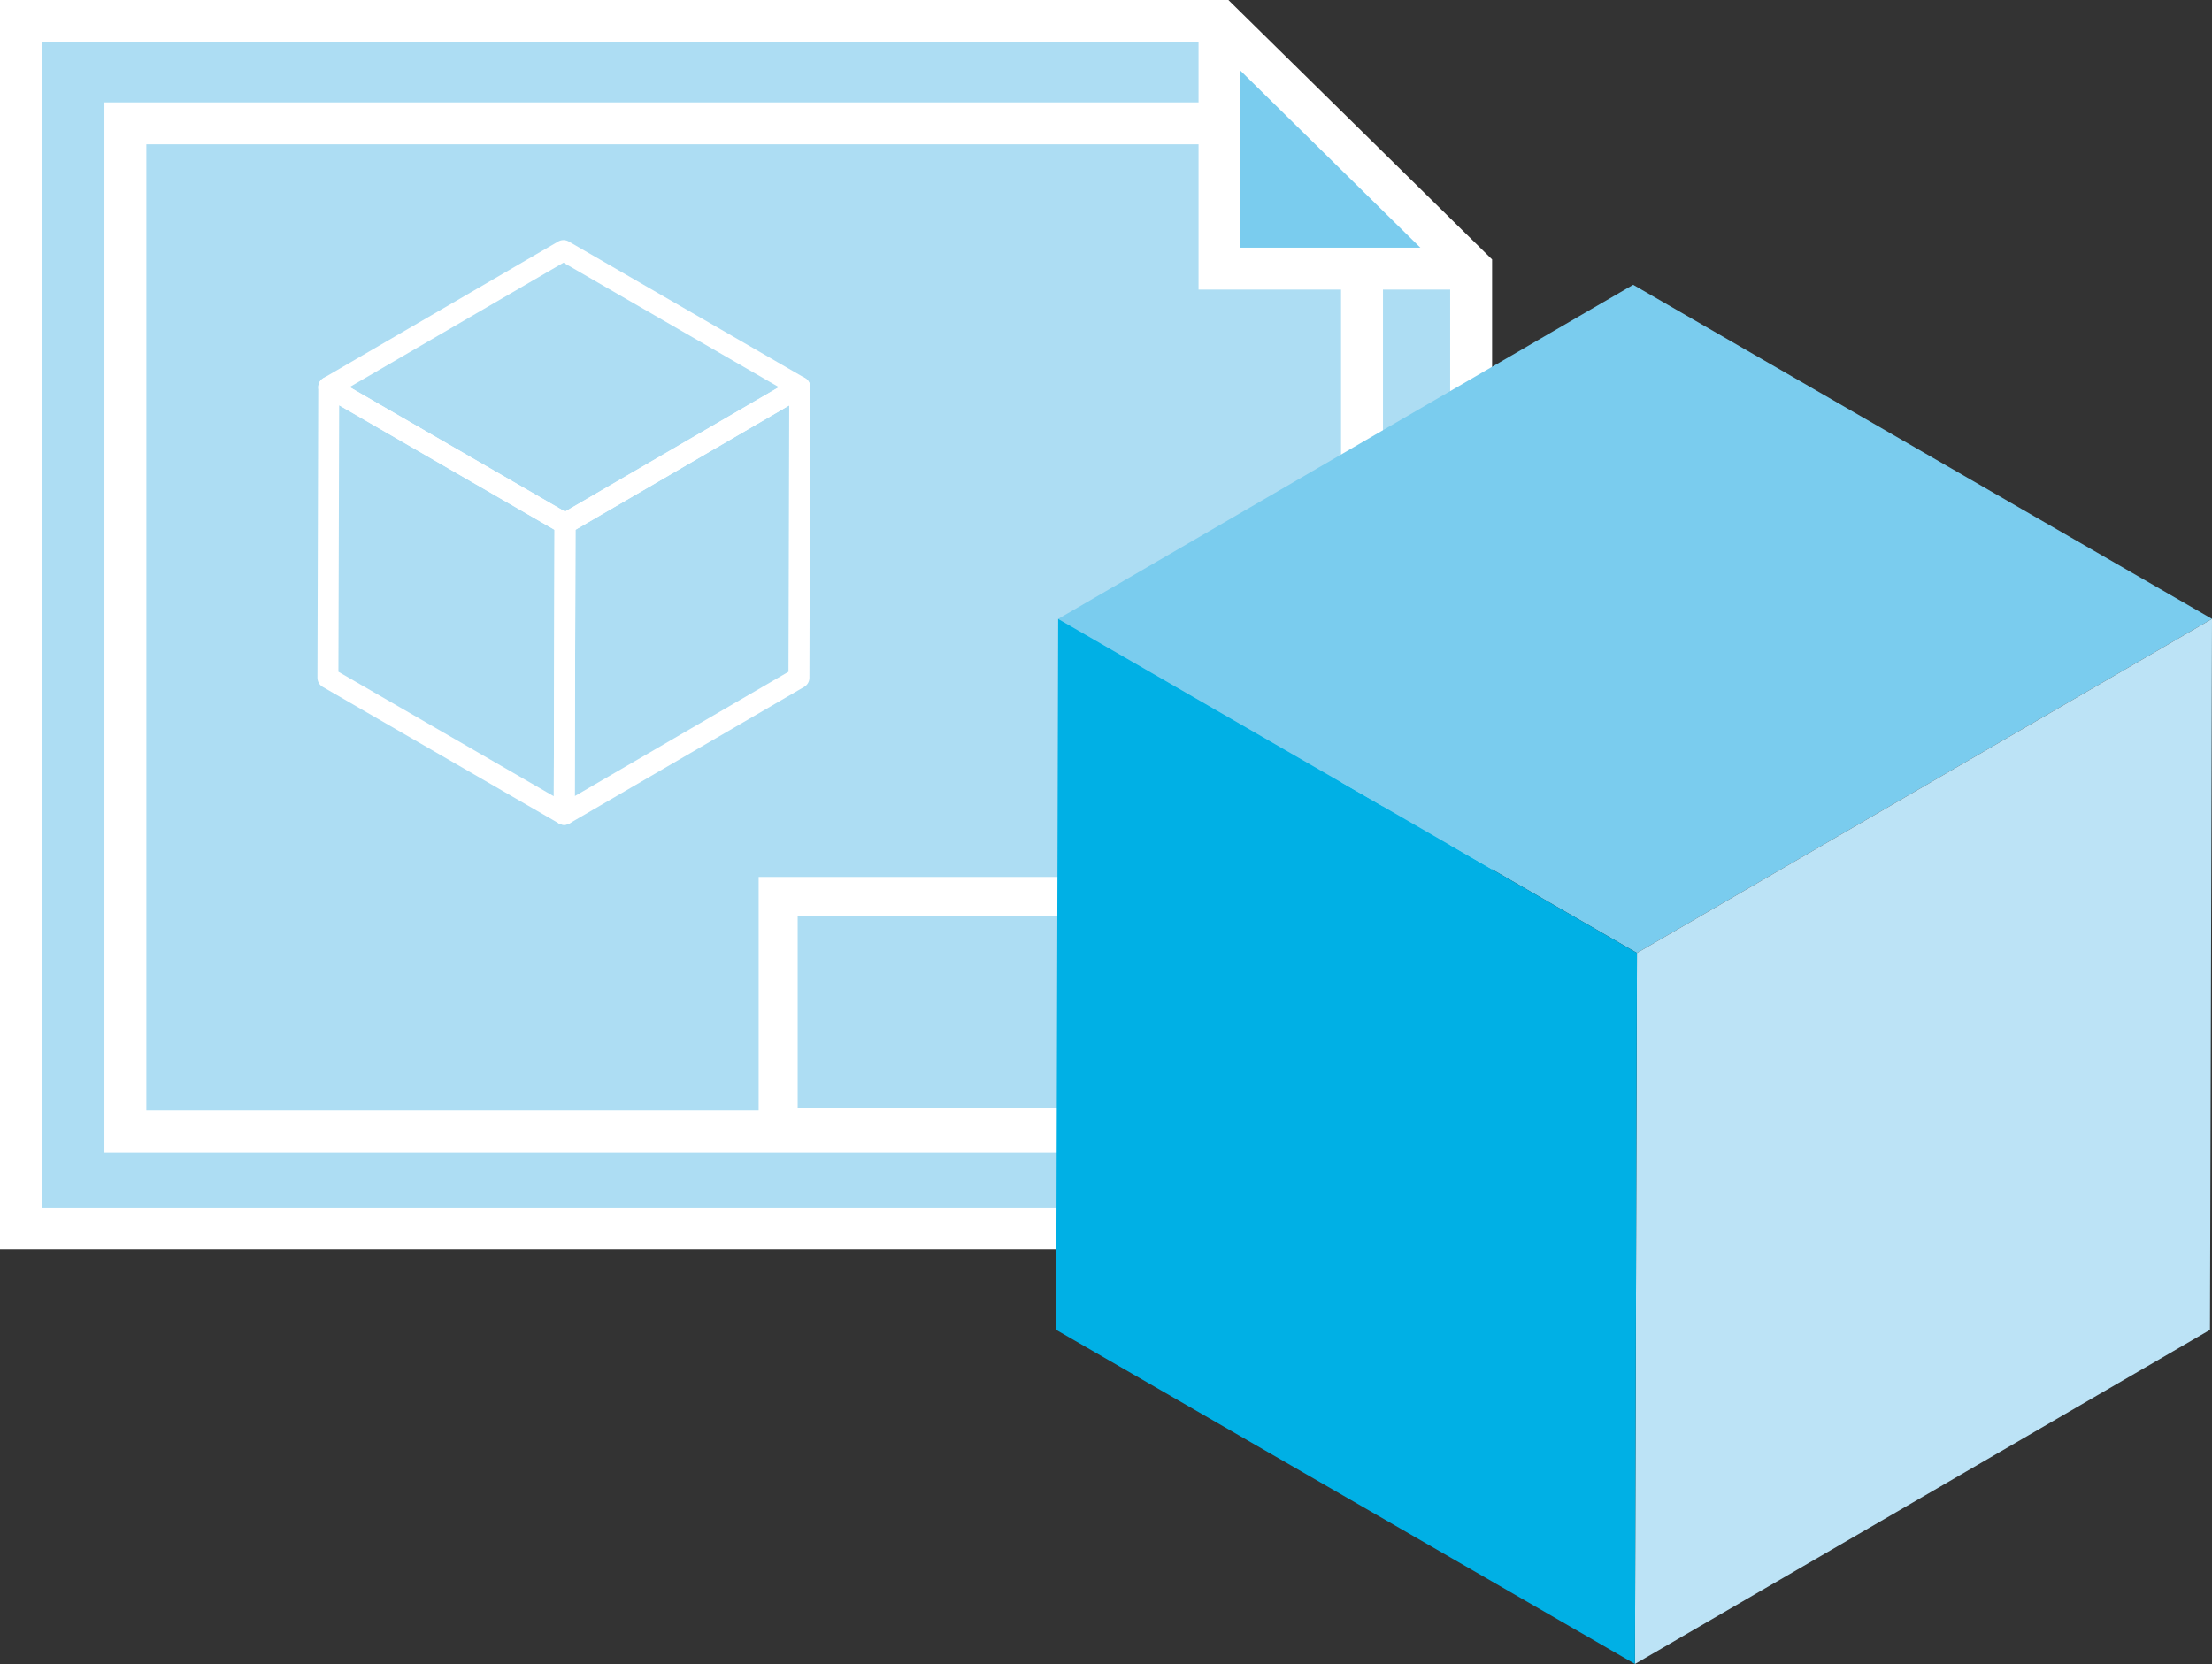
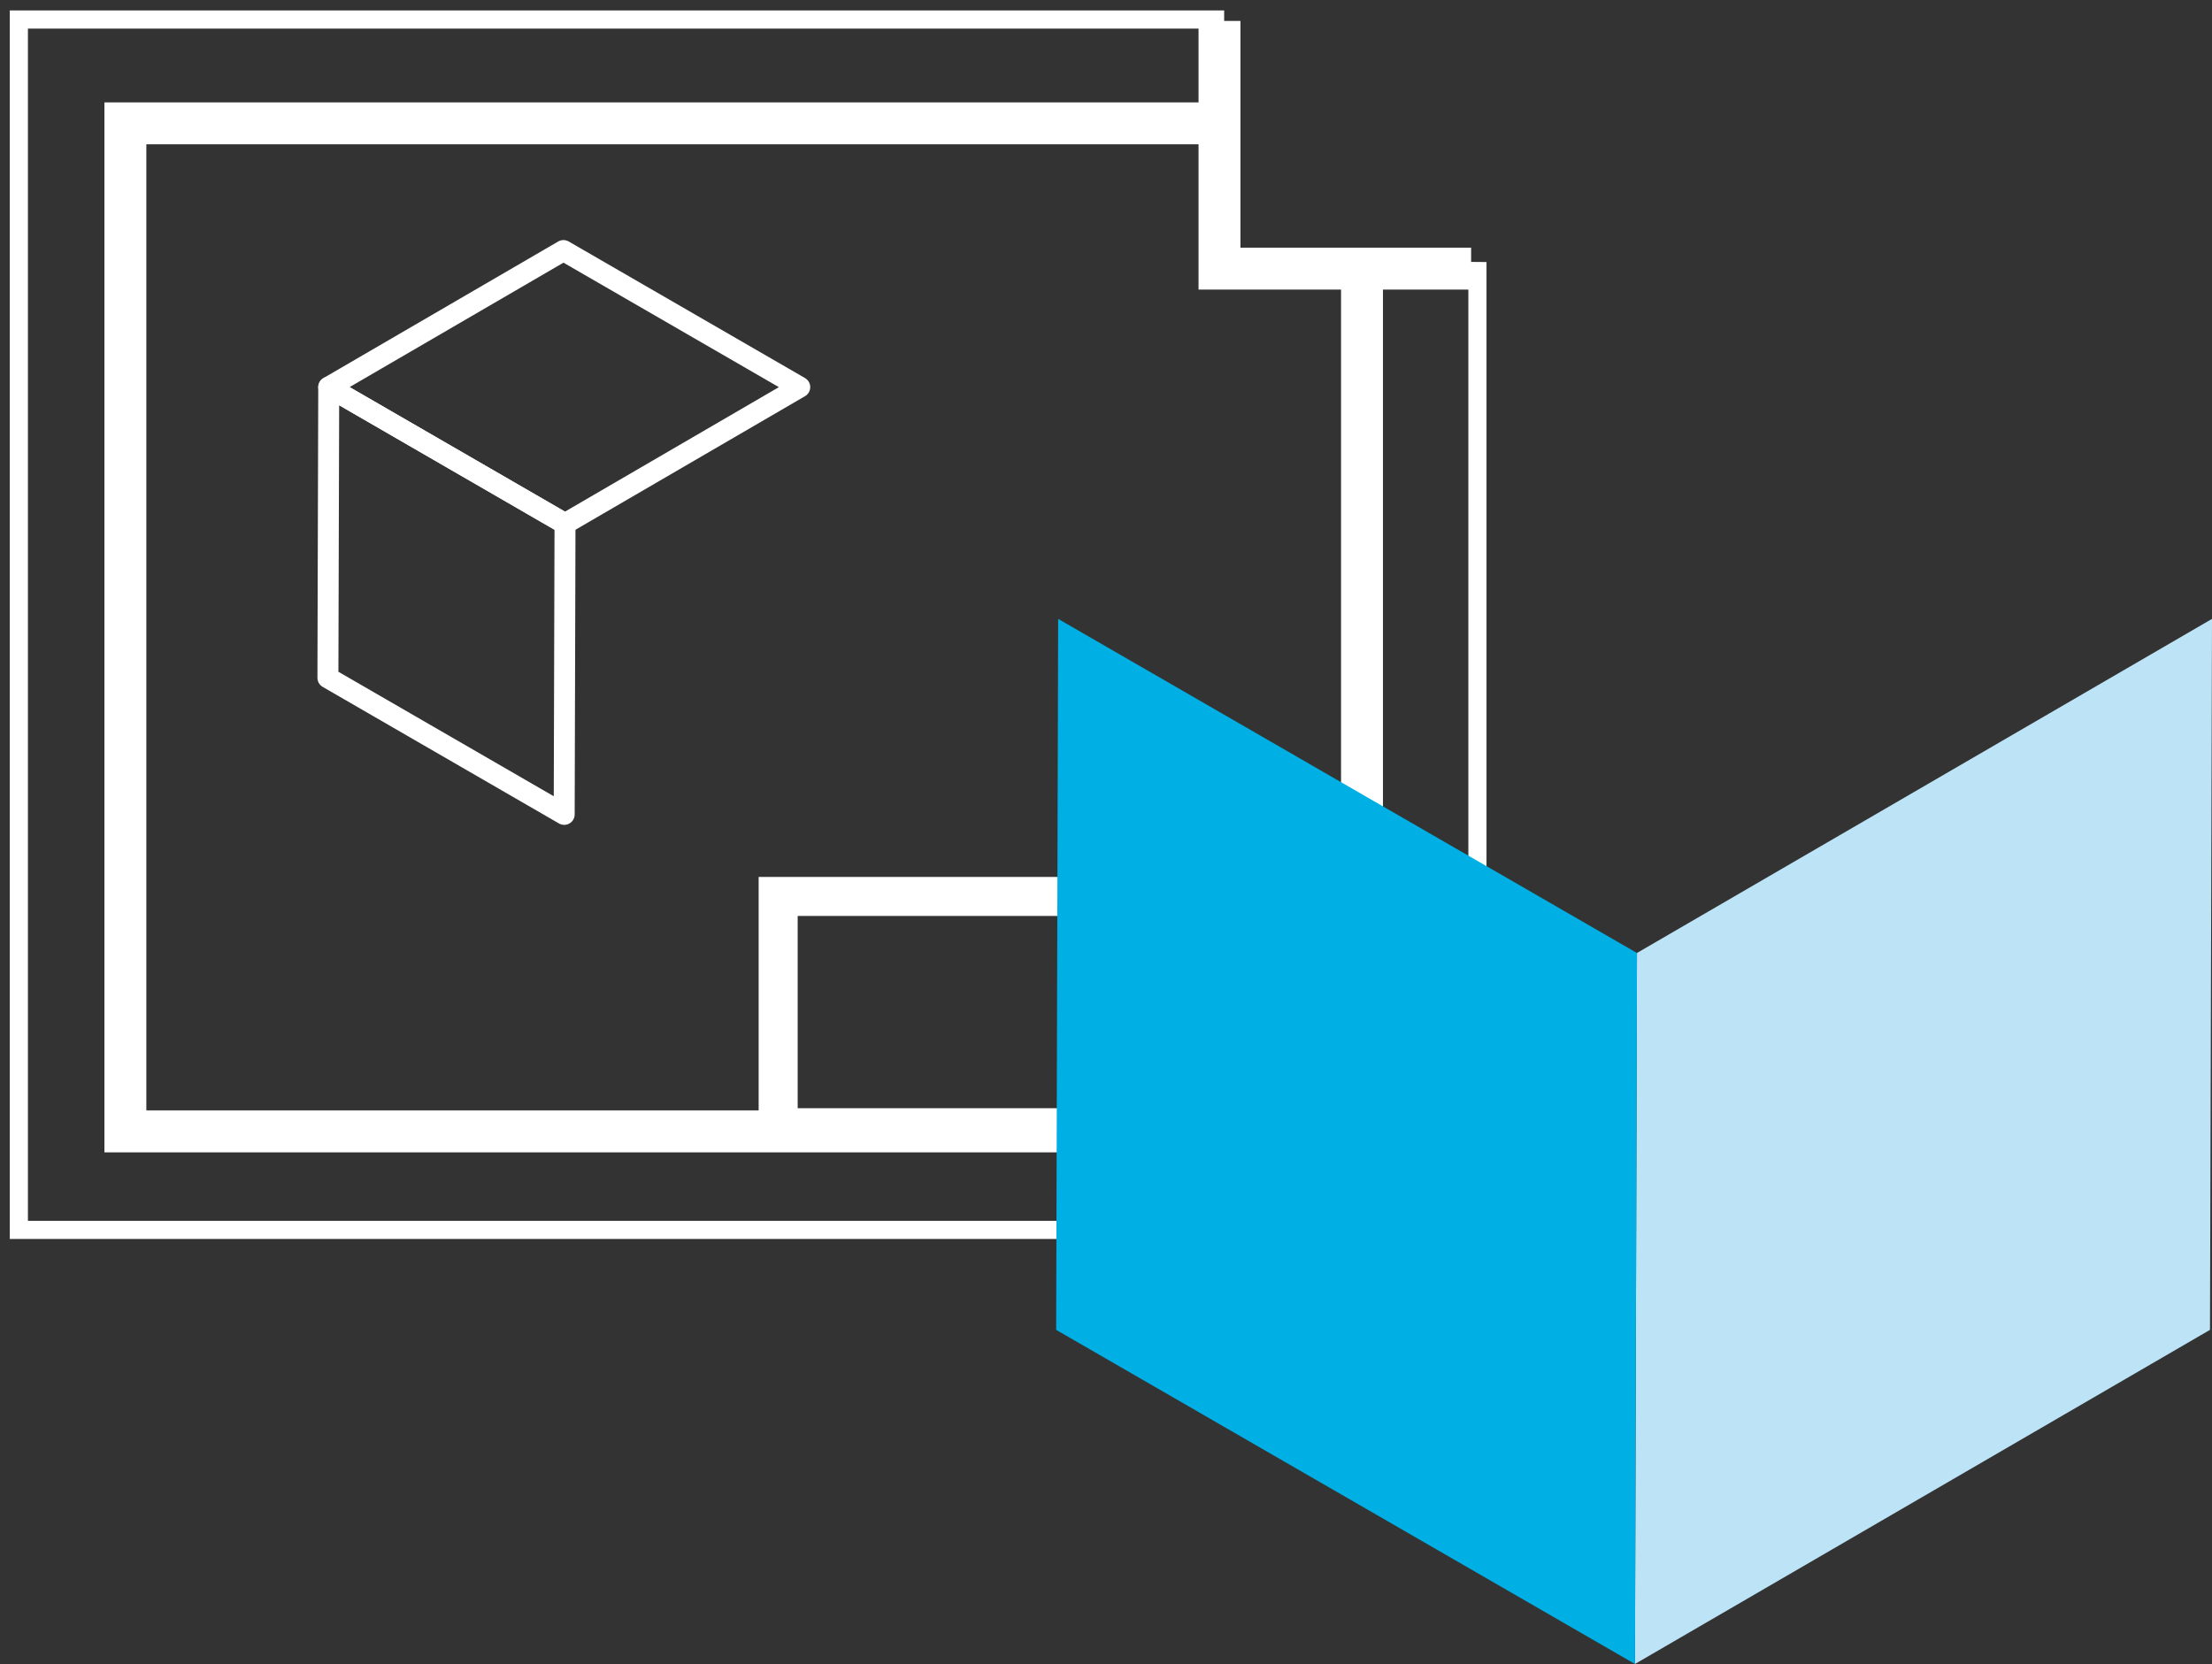
<svg xmlns="http://www.w3.org/2000/svg" version="1.1" id="Capa_1" x="0px" y="0px" viewBox="0 0 121.908 91.723" enable-background="new 0 0 121.908 91.723" xml:space="preserve">
  <rect x="0" y="0" width="121.908" height="91.723" fill="#333333" stroke="none" />
  <g>
-     <polygon fill="#7ACCEE" points="81.033,14.647 67.366,14.665 67.358,1.253  " />
-     <polygon fill="#ADDDF3" points="81.424,14.94 81.424,67.795 1.039,67.795 1.039,1.075 66.966,1.075 66.966,14.822  " />
    <polygon fill="none" stroke="#FFFFFF" stroke-miterlimit="10" points="81.424,14.94 81.424,67.795 1.039,67.795 1.039,1.075    66.966,1.075 66.966,14.822  " />
    <polygon fill="none" stroke="#FFFFFF" stroke-width="1.155" stroke-linecap="round" stroke-linejoin="round" points="   31.139,28.869 31.094,44.891 18.072,37.362 18.117,21.339  " />
-     <polygon fill="none" stroke="#FFFFFF" stroke-width="1.155" stroke-linecap="round" stroke-linejoin="round" points="   44.076,21.339 44.031,37.362 31.094,44.891 31.139,28.869  " />
    <polygon fill="none" stroke="#FFFFFF" stroke-width="1.155" stroke-linecap="round" stroke-linejoin="round" points="   44.076,21.339 31.139,28.869 18.117,21.339 31.054,13.811  " />
    <polyline fill="none" stroke="#FFFFFF" stroke-width="2.31" points="75.063,15.926 75.063,62.365 6.91,62.365 6.91,6.799    66.733,6.799  " />
-     <polygon fill="none" stroke="#FFFFFF" stroke-width="2.31" points="81.077,14.785 81.077,67.713 1.155,67.713 1.155,1.154    67.225,1.154  " />
    <polyline fill="none" stroke="#FFFFFF" stroke-width="2.31" points="81.077,14.807 67.209,14.807 67.209,1.154  " />
    <rect x="42.886" y="49.414" fill="none" stroke="#FFFFFF" stroke-width="2.15" width="32.158" height="12.748" />
  </g>
  <g>
-     <polygon fill="#7ACCEE" points="121.908,34.115 90.216,52.531 58.317,34.116 90.008,15.698  " />
    <polygon fill="#BCE3F6" points="121.908,34.115 121.797,73.305 90.106,91.723 90.216,52.531  " />
    <polygon fill="#00B0E5" points="90.216,52.531 90.106,91.723 58.207,73.305 58.317,34.115  " />
  </g>
</svg>